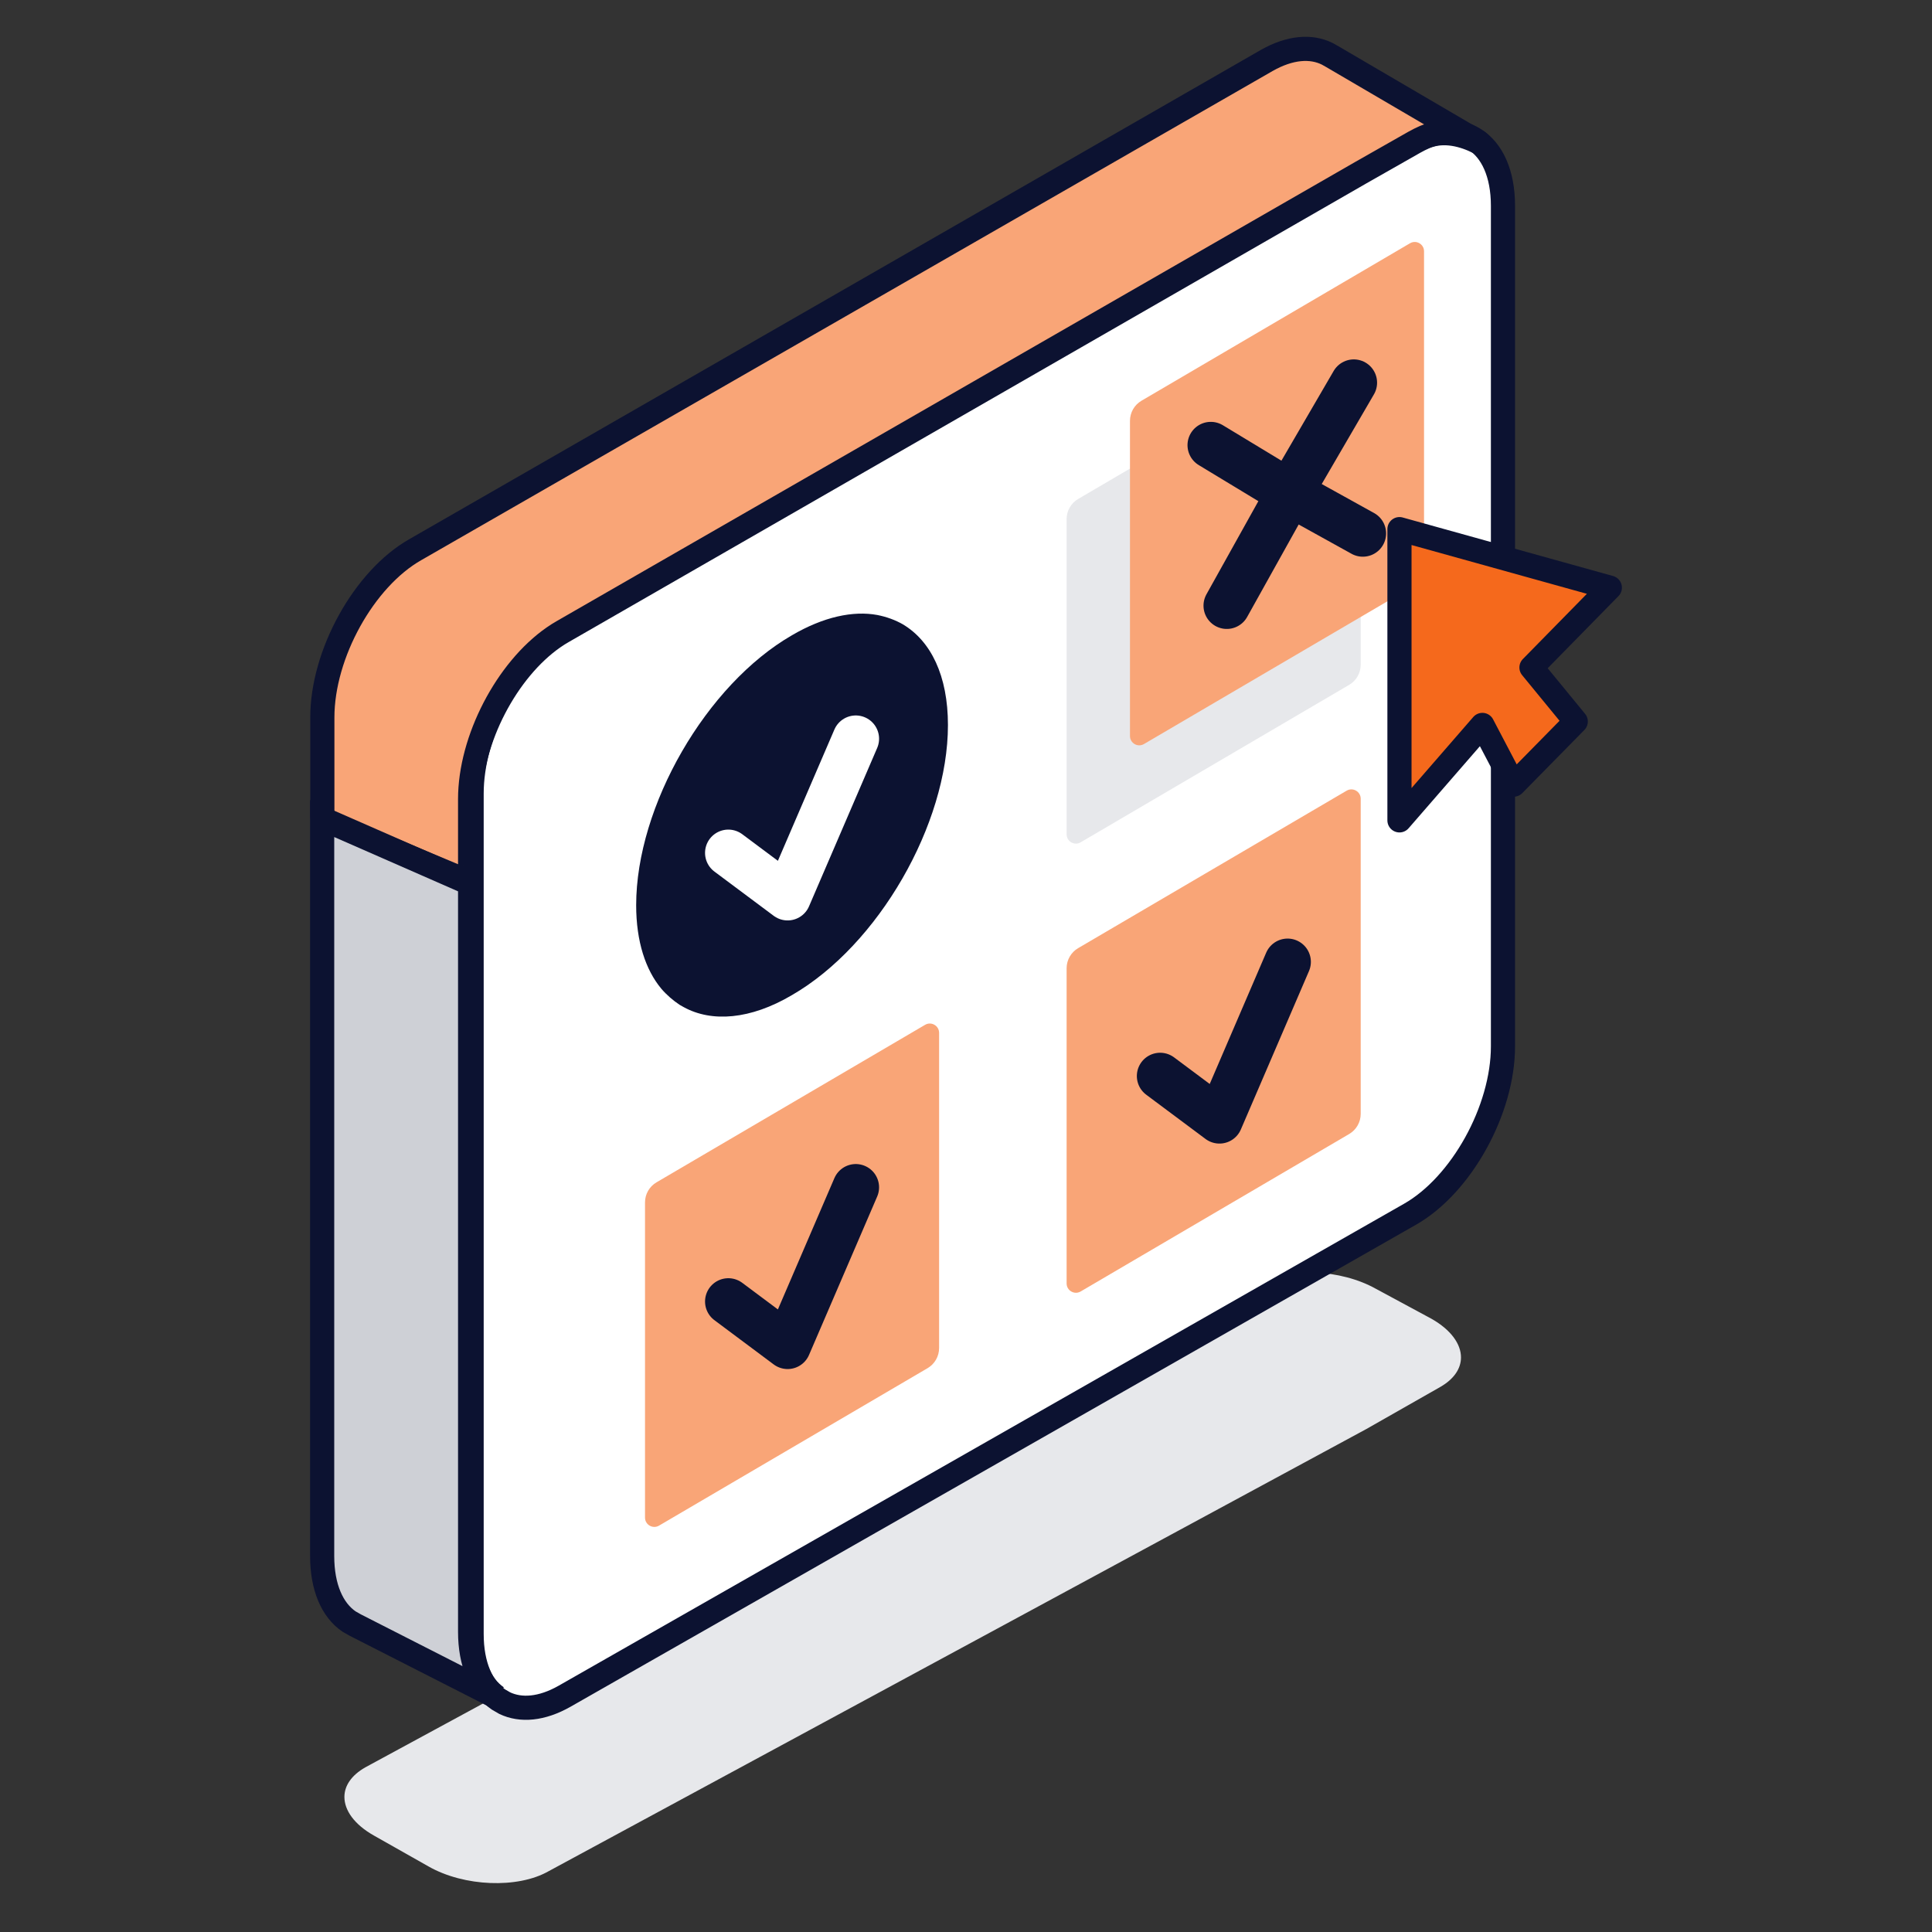
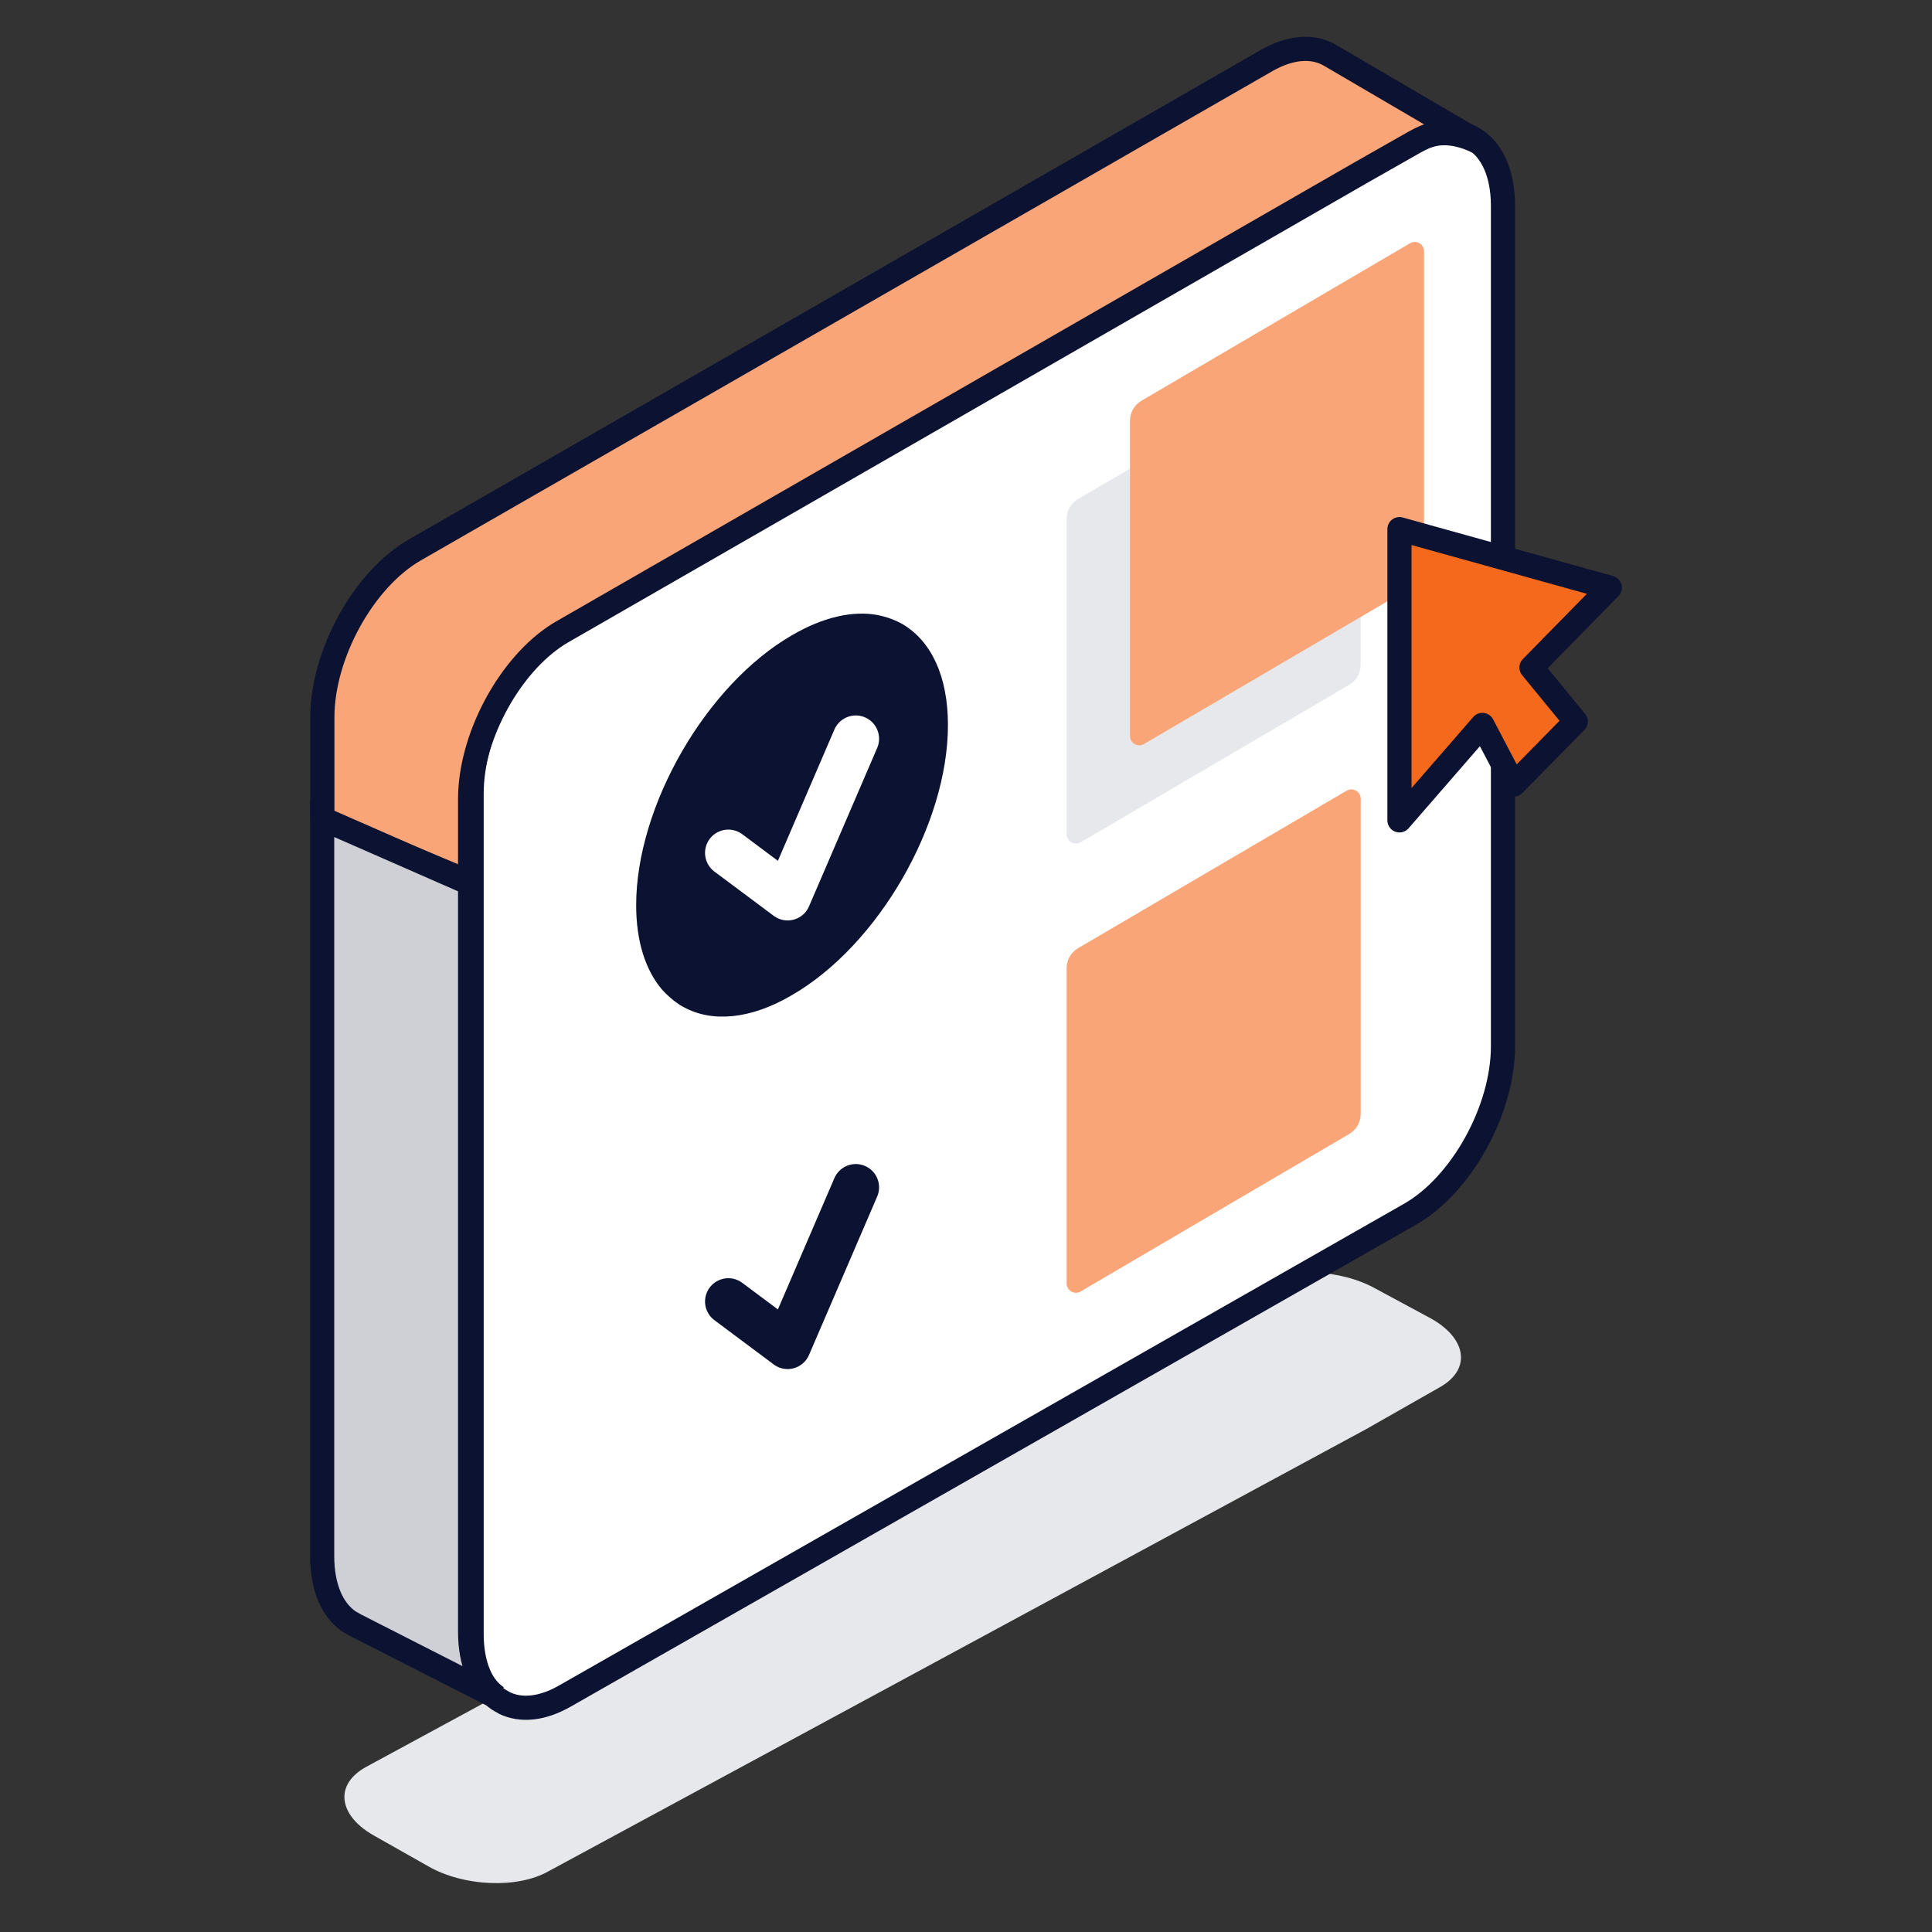
<svg xmlns="http://www.w3.org/2000/svg" width="64" height="64" viewBox="0 0 64 64" fill="none">
  <rect x="0" y="0" width="64" height="64" fill="#333333" stroke="none" />
  <path d="M11.409 59.525C11.409 59.971 11.738 60.438 12.381 60.802L14.195 61.828C15.371 62.499 17.146 62.566 18.163 61.992L45.259 47.34L47.709 45.946C48.169 45.683 48.397 45.333 48.397 44.966C48.397 44.523 48.068 44.056 47.425 43.689L45.589 42.699C44.415 42.035 42.637 41.962 41.621 42.539L12.097 58.548C11.638 58.811 11.409 59.158 11.409 59.525Z" fill="#E7E8EB" />
  <path d="M15.623 26.286V54.128C15.623 55.172 15.964 55.925 16.512 56.298L16.717 56.417C17.253 56.674 17.947 56.619 18.702 56.19L46.709 40.223C48.41 39.255 49.788 36.767 49.788 34.662V6.82C49.788 5.741 49.423 4.974 48.843 4.613L48.721 4.543C48.262 4.312 47.684 4.315 47.047 4.589C46.937 4.636 46.825 4.694 46.709 4.758L44.928 5.77L18.702 20.725C18.595 20.787 18.492 20.851 18.388 20.924C16.838 22 15.623 24.312 15.623 26.286Z" fill="white" stroke="#0C1231" stroke-width="0.8" stroke-linecap="round" stroke-linejoin="round" />
  <path d="M10.678 23.766V27.011C10.678 27.114 10.74 27.207 10.836 27.247L15.218 29.081C15.387 29.151 15.573 29.027 15.573 28.845V26.475C15.573 24.501 16.788 22.189 18.338 21.113C18.442 21.04 18.545 20.976 18.652 20.915L45.074 5.722L46.855 4.71C46.971 4.646 47.083 4.588 47.193 4.541C47.83 4.267 48.516 4.48 48.975 4.71L44.132 1.875L43.972 1.785C43.433 1.514 42.731 1.566 41.96 2.004L13.757 18.208C12.059 19.173 10.678 21.661 10.678 23.766Z" fill="#F9A577" stroke="#0C1231" stroke-width="0.8" stroke-linecap="round" stroke-linejoin="round" />
  <path d="M10.672 27.116V51.543C10.672 52.59 11.013 53.342 11.564 53.716L11.762 53.829L16.462 56.223C15.914 55.849 15.573 55.097 15.573 54.053V29.265L10.672 27.116Z" fill="#CED0D6" stroke="#0C1231" stroke-width="0.8" stroke-miterlimit="10" stroke-linecap="round" />
  <path d="M21.074 29.986C21.074 31.191 21.387 32.129 21.908 32.754C22.086 32.962 22.295 33.14 22.518 33.289L22.652 33.364C23.574 33.87 24.854 33.78 26.238 32.962C29.095 31.31 31.402 27.307 31.402 24.018C31.402 22.382 30.836 21.236 29.913 20.685C29.66 20.537 29.363 20.432 29.065 20.373C28.262 20.224 27.28 20.432 26.238 21.042C23.396 22.679 21.074 26.697 21.074 29.986Z" fill="#0C1231" />
  <path d="M24.127 28.253L26.091 29.719L28.349 24.472" stroke="white" stroke-width="1.543" stroke-linecap="round" stroke-linejoin="round" />
  <path d="M44.61 26.192C44.816 26.072 45.075 26.22 45.075 26.459V36.899C45.075 37.173 44.93 37.426 44.694 37.565L35.798 42.782C35.592 42.902 35.333 42.754 35.333 42.515V32.075C35.333 31.801 35.478 31.547 35.714 31.409L44.61 26.192Z" fill="#F9A577" />
-   <path d="M38.431 35.645L40.396 37.111L42.653 31.863" stroke="#0C1231" stroke-width="1.543" stroke-linecap="round" stroke-linejoin="round" />
-   <path d="M30.644 33.949C30.85 33.828 31.109 33.977 31.109 34.215V44.656C31.109 44.93 30.964 45.183 30.728 45.322L21.832 50.538C21.626 50.659 21.367 50.511 21.367 50.272V39.831C21.367 39.557 21.512 39.304 21.748 39.166L30.644 33.949Z" fill="#F9A577" />
  <path d="M24.127 43.114L26.091 44.58L28.349 39.332" stroke="#0C1231" stroke-width="1.543" stroke-linecap="round" stroke-linejoin="round" />
  <path d="M44.61 11.314C44.816 11.193 45.075 11.341 45.075 11.58V22.021C45.075 22.294 44.93 22.548 44.694 22.686L35.798 27.903C35.592 28.024 35.333 27.875 35.333 27.637V17.196C35.333 16.922 35.478 16.669 35.714 16.53L44.61 11.314Z" fill="#E7E8EB" />
  <path d="M46.709 8.058C46.914 7.938 47.173 8.086 47.173 8.324V18.765C47.173 19.039 47.028 19.292 46.792 19.431L37.896 24.647C37.691 24.768 37.432 24.62 37.432 24.381V13.94C37.432 13.667 37.577 13.413 37.813 13.275L46.709 8.058Z" fill="#F9A577" />
-   <path d="M40.109 14.746L42.721 16.327M45.145 17.67L42.721 16.327M42.721 16.327L44.846 12.677M42.721 16.327L40.639 20.063" stroke="#0C1231" stroke-width="1.543" stroke-linecap="round" stroke-linejoin="round" />
  <path d="M53.328 19.467L46.359 17.528L46.359 27.176L49.106 24.014L50.143 25.992L52.199 23.901L50.732 22.112L53.328 19.467Z" fill="#F5691C" stroke="#0C1231" stroke-width="0.8" stroke-linecap="round" stroke-linejoin="round" />
</svg>